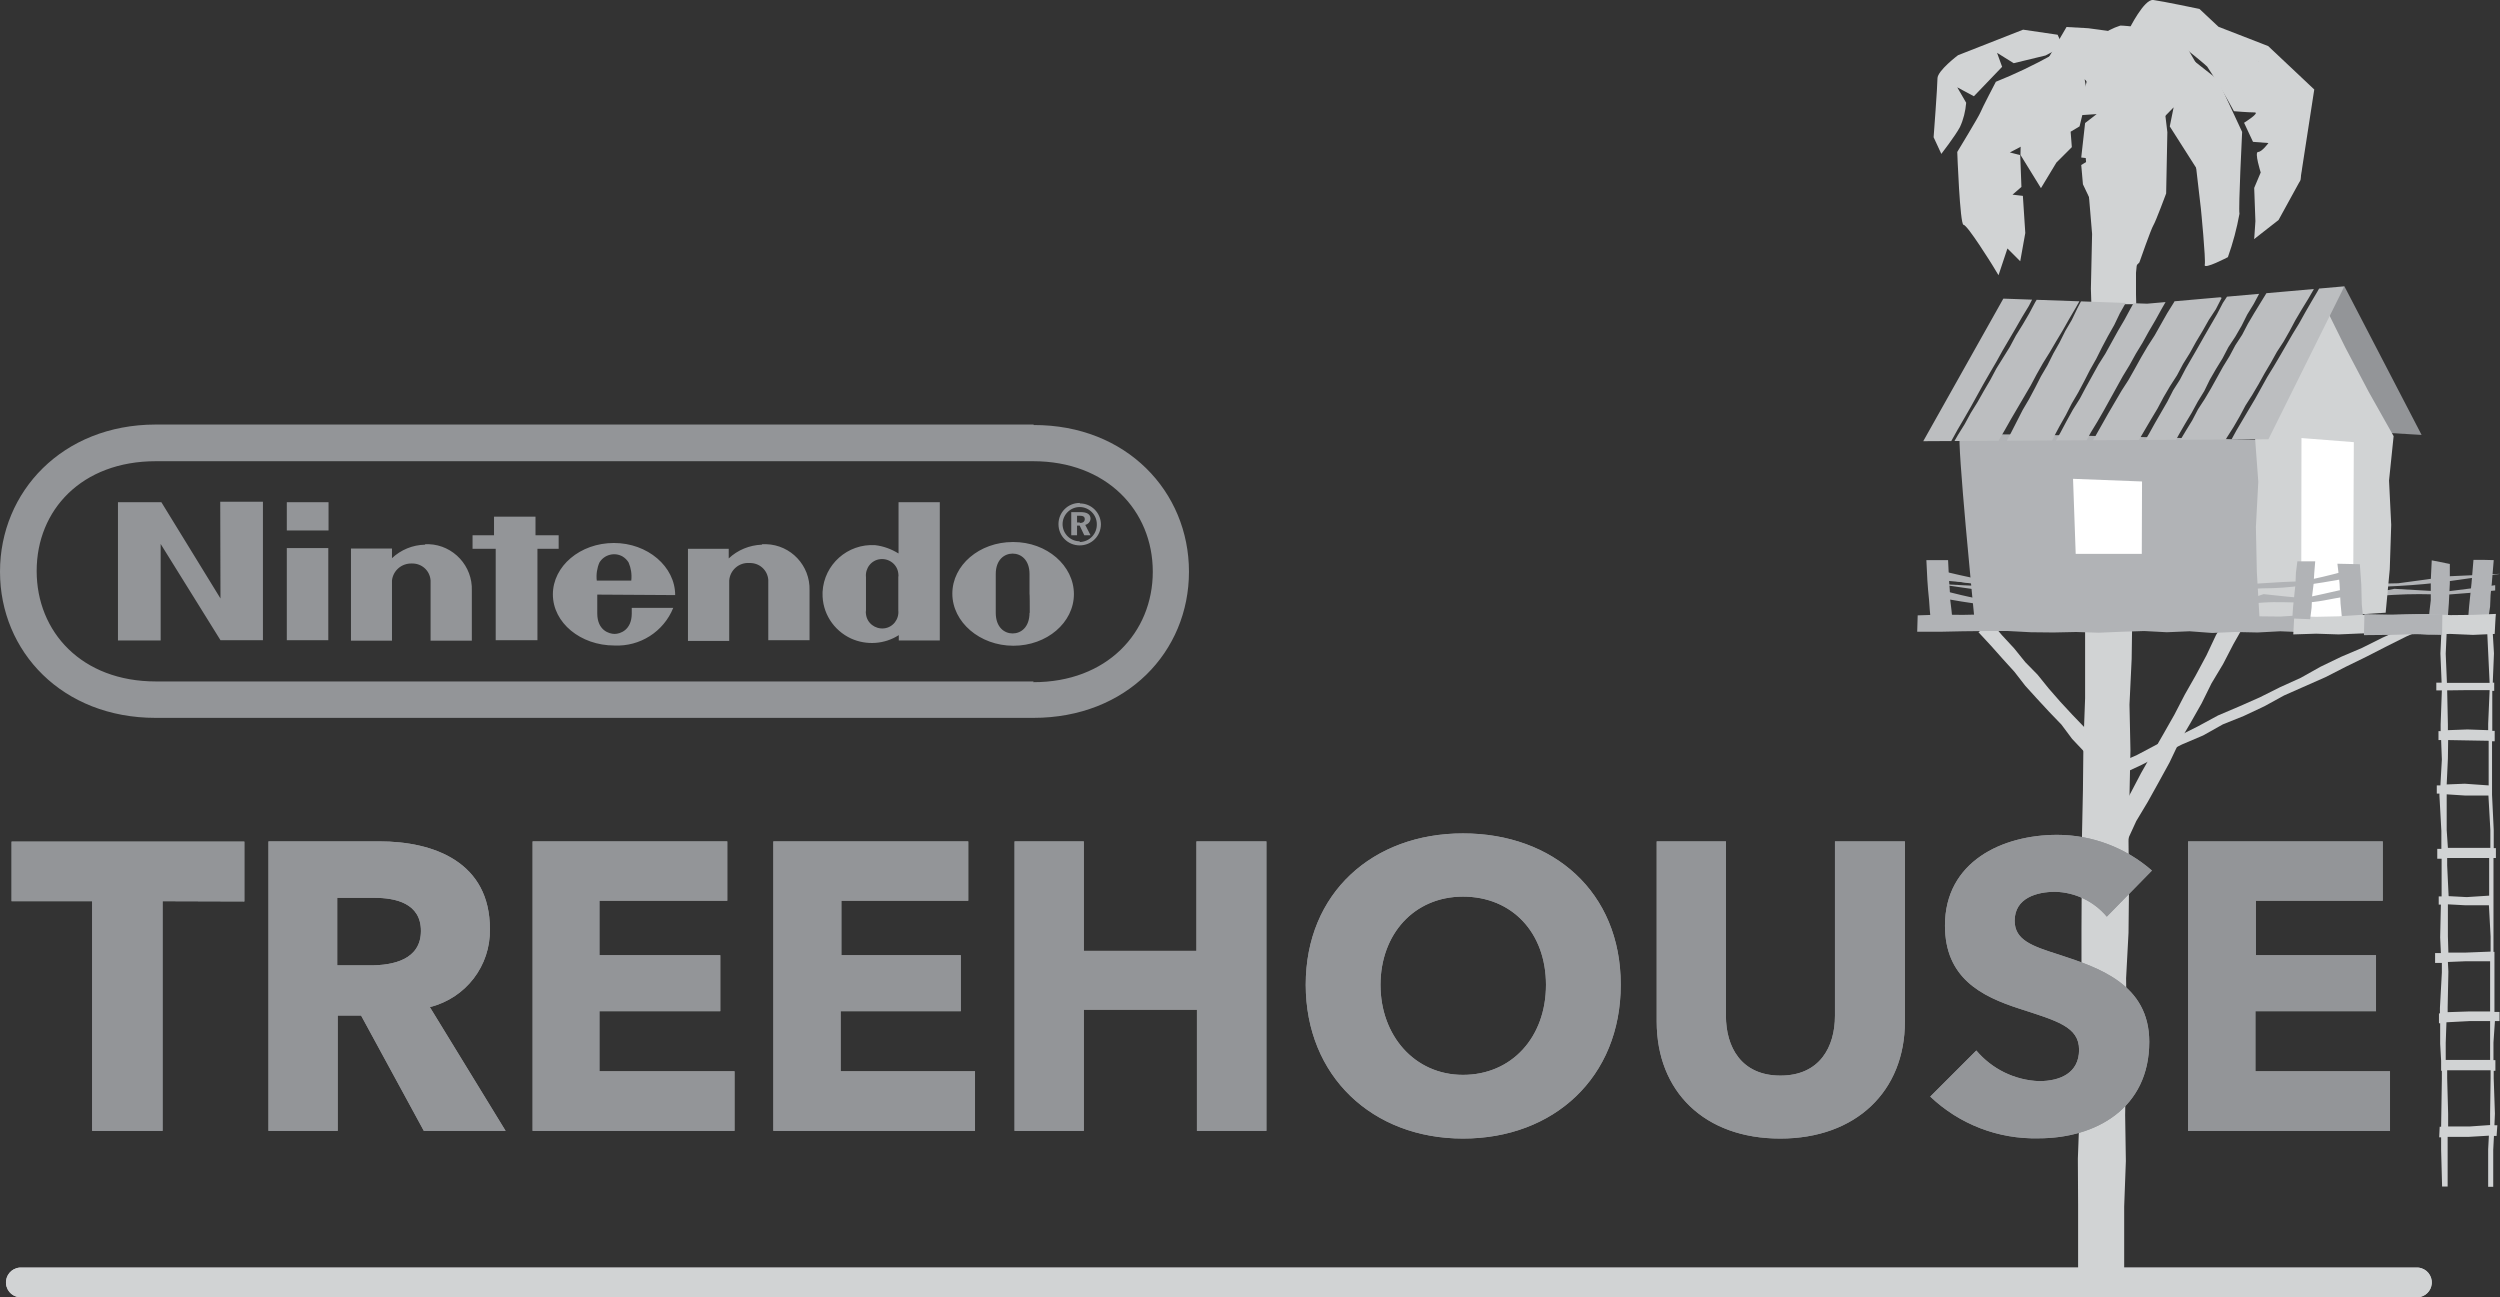
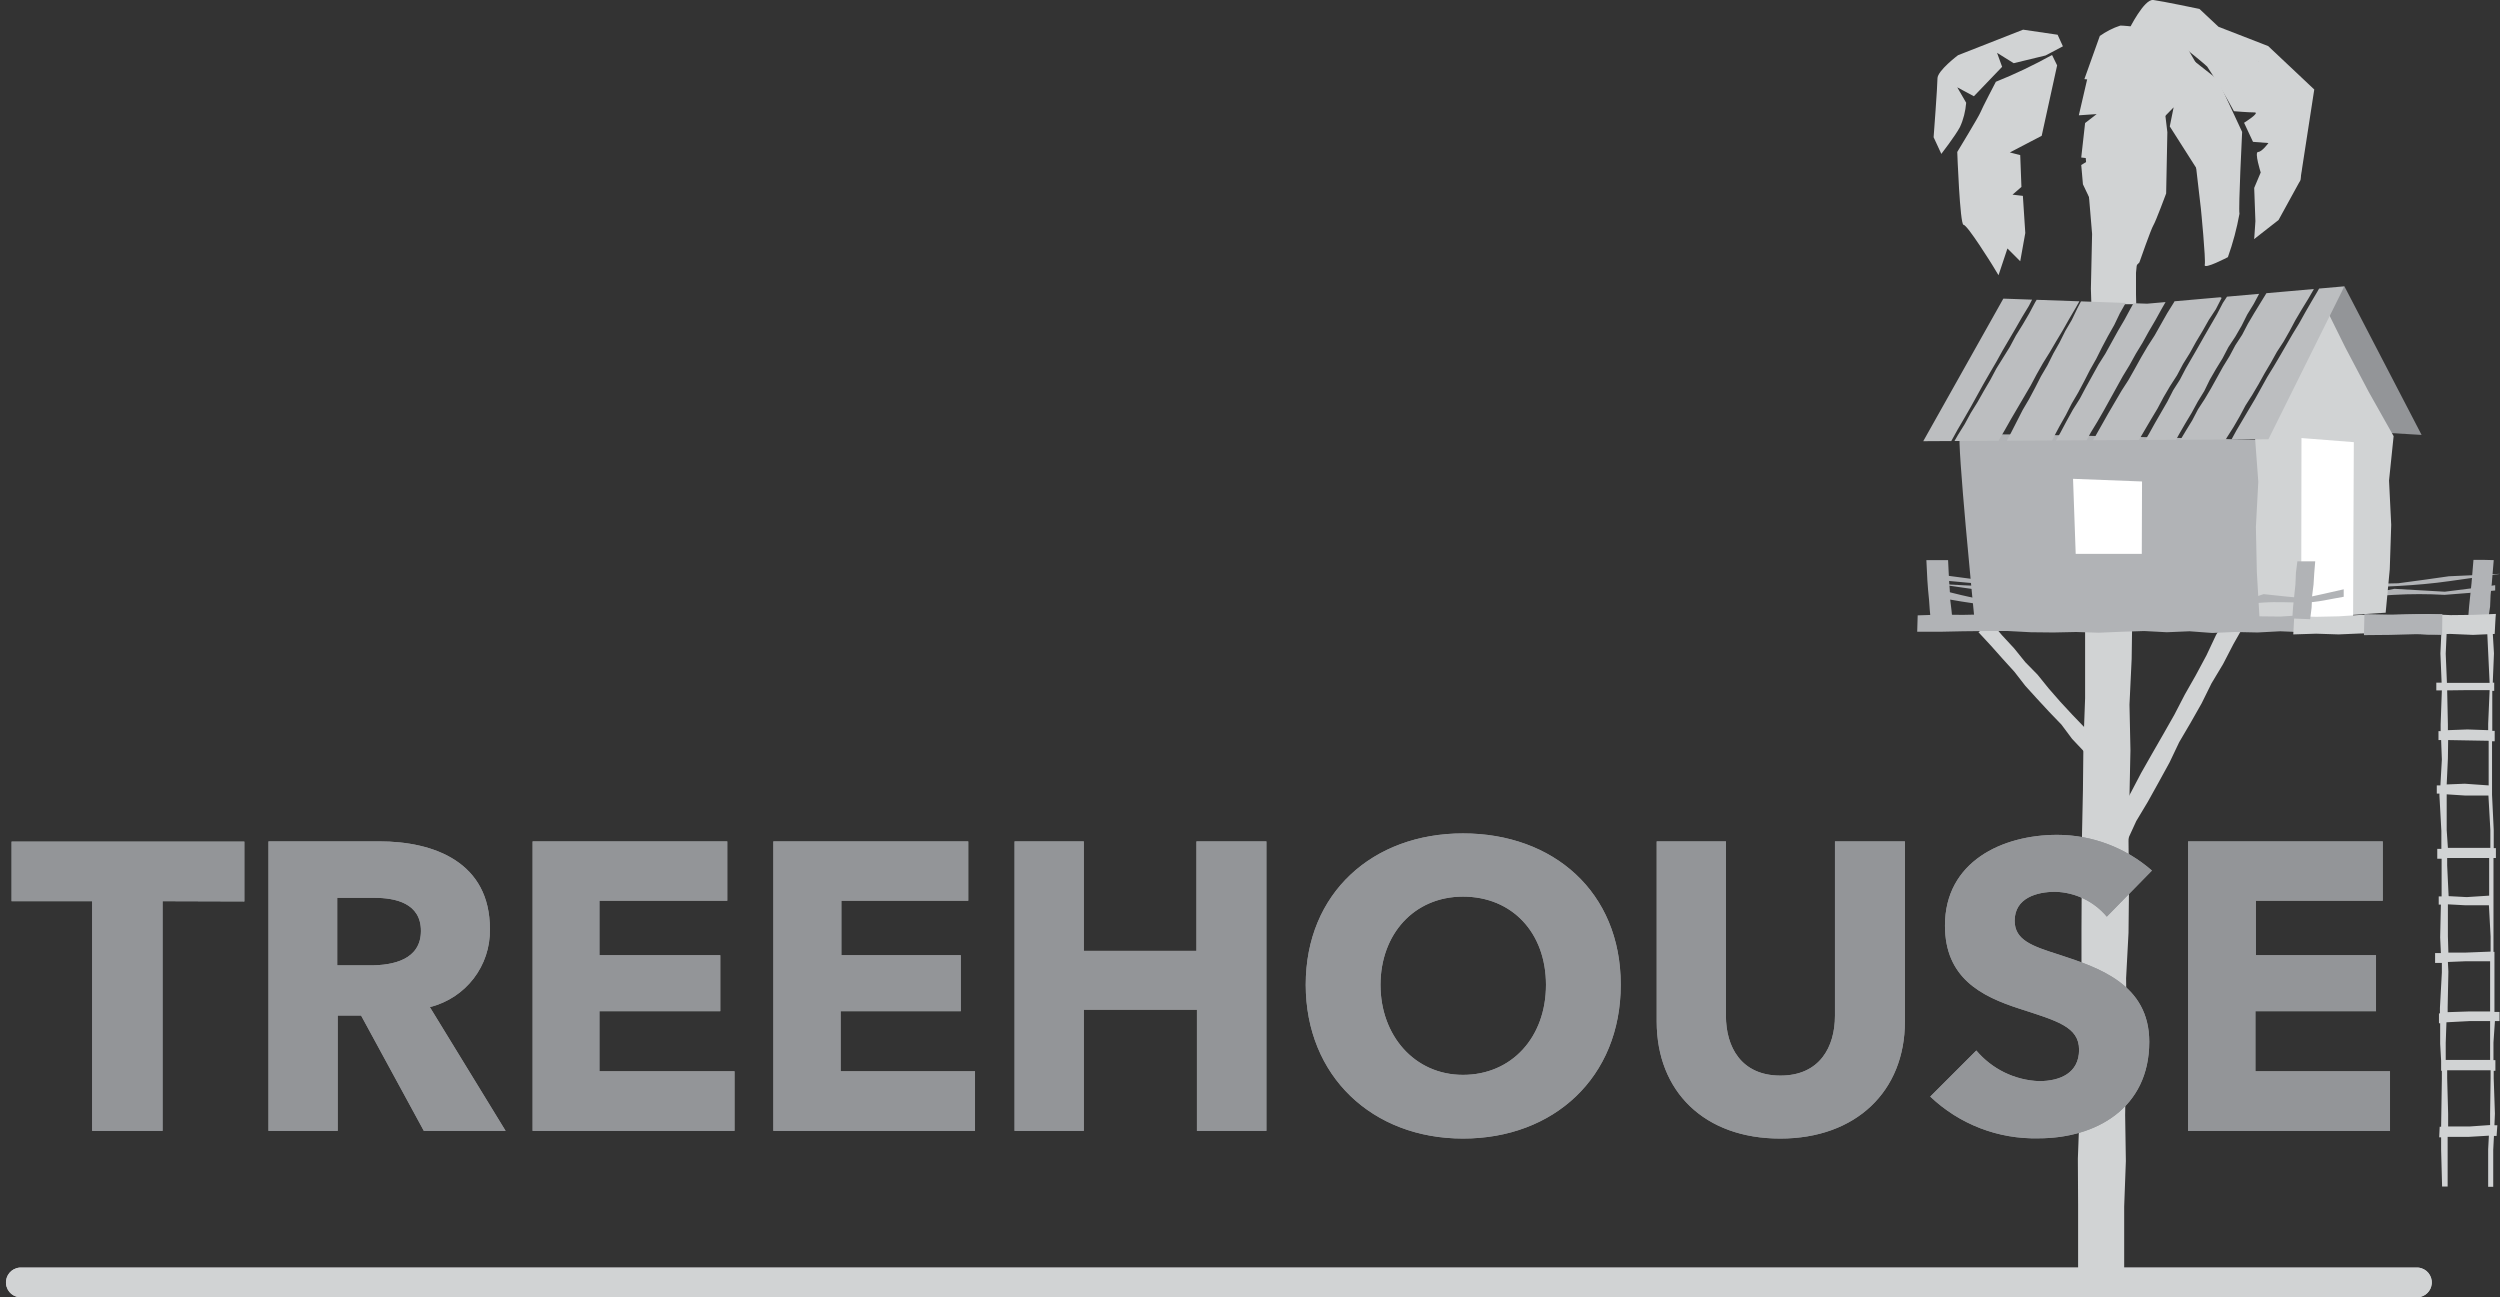
<svg xmlns="http://www.w3.org/2000/svg" xmlns:xlink="http://www.w3.org/1999/xlink" version="1.1" id="Nintendo Switch" x="0px" y="0px" viewBox="0 0 1036.4 537.8" enable-background="new 0 0 1036.4 537.8" xml:space="preserve">
  <rect x="0" y="0" width="1036.4" height="537.8" fill="#333333" stroke="none" />
  <g>
    <path fill="#B1B3B6" d="M803.4,242.1c7,1.1,14,2,20.9,3c7,0.9,14,1.6,21,2c7,0.4,14,0.7,21,0.9c7,0.2,14,0.4,21,0.5h42.1   c7-0.2,14-0.4,21-0.7c7-0.3,14-0.5,21-0.5c7,0,14-0.2,21-0.7c7-0.4,14-0.4,21,0c7-0.5,14-1.1,21-1.8v-2.2c-7,1-14,1.8-20.9,2.7   c-7-0.4-14-0.8-20.9-1.2c-7,1.4-14,2.8-21,4.1c-7-0.5-14-1-21-1.6h-21c-7,0.8-14,1.5-21,2.2c-7-0.5-14-1.1-21-1.8   c-7,0-14-0.1-21-0.4c-7-0.3-14-0.5-21-0.6c-7-0.9-14-1.9-21-2.9c-7-0.3-13.9-0.6-20.9-1L803.4,242.1z" />
    <path fill="#B1B3B6" d="M1036.4,237.9c-7,1.1-14,2-20.9,3s-14,1.6-21,2c-7,0.4-14,0.7-21,0.9c-7,0.2-14,0.4-21,0.5h-42.1   c-7-0.2-14-0.4-21-0.7c-7-0.3-14-0.5-21-0.5c-7,0-14-0.2-21-0.7c-7-0.4-14-0.4-21,0c-7-0.5-14-1.1-21-1.8v-2.2c7,1,14,1.8,20.9,2.7   c7-0.4,14-0.8,20.9-1.2c7,1.4,14,2.8,21,4.1c7-0.5,14-1,21-1.6h21c7,0.8,14,1.5,21,2.2c7-0.5,14-1.1,21-1.8c7,0,14-0.1,21-0.4   c7-0.3,14-0.5,21-0.6c7-0.9,14-1.9,21-2.9c6.9-0.3,13.9-0.6,20.9-1L1036.4,237.9z" />
    <path fill="#B1B3B6" d="M1031.6,256.1l-4.1,0l-4.3,0.1l0.4-4.9l0.5-4.8l0.5-4.8l0.4-4.8l0.4-4.8l4.2,0l4.2,0.1l-0.4,4.8l-0.4,4.8   l-0.5,4.8l-0.2,4.8L1031.6,256.1L1031.6,256.1z" />
    <path fill="#939598" d="M971.9,118.7l32,61.6l-72-4.3L971.9,118.7L971.9,118.7z" />
    <path fill="#B1B3B6" d="M937.4,259l-119-3.7c0,0-7.3-73.7-5.9-75c1.4-1.3,127.7,2.2,127.7,2.2L937.4,259z" />
    <path fill="#D1D3D4" d="M936.7,256.1l-1.1-18.9l-0.4-18.7l1-18.8l-1.4-18.8l10-18.4l8.1-19.4l10.2-17.6l9.2,18.6l9.7,18.4   l10.3,18.3l-1.9,18.4l0.9,18.4l-0.6,18.4L989,254l-17,1.1l-17.6,0.9L936.7,256.1L936.7,256.1z M885.6,126.1l-0.1-4l0-9l0.9-9   l0.3-61.5l-9.4,3.5l-13.2,12.6l3.2,38.3l-0.5,22.7l0.2,6.4C867.1,126.1,885.6,126.1,885.6,126.1z M880.6,530.1l0-29.9l0.7-18.9   l-0.3-19l0.3-18.9l0.3-18.9l-0.2-19l1-18.8l0.2-18.9l-0.2-19l0.4-18.9l0.4-18.9l-0.4-18.9l0.9-18.9l0.2-14.3h-19.5l0,11.5l0,19.1   l-0.7,19.1l-0.2,19.1l-0.4,19.1l-0.1,19.1l-0.1,19.1l0,19.1l-0.8,19l0.1,19.1l-0.1,19.1l-0.7,19l0.1,19.1l0,29.9L880.6,530.1   L880.6,530.1z" />
    <path fill="#D1D3D4" d="M825.3,257.9l4.7,5.5l5,5.4l4.6,5.7l5.1,5.2l4.6,5.7l4.8,5.5l5,5.4l5.1,5.3l4.8,5.6l4.5,5.7l-4.6,4   l-4.9-5.3l-5-5.3l-4.4-5.9l-5.1-5.3l-5-5.4l-4.9-5.4l-4.5-5.8l-4.9-5.4l-4.9-5.5l-5.1-5.5L825.3,257.9L825.3,257.9z M930.5,258.9   l-4.6,8.1l-4.3,8.3l-4.8,8l-4.1,8.3l-4.6,8.1l-4.7,8l-4,8.4l-4.5,8.2l-4.5,8.1l-4.8,8l-3.9,8.5l-4.9,7.9l-7-3.5l4.9-8.1l4.1-8.4   l4.5-8.1l4.3-8.2l4.6-8.1l4.6-8l4.6-8.1l4.3-8.3l4.6-8.1l4.4-8.2l4-8.5l4.8-7.8L930.5,258.9L930.5,258.9z" />
    <path fill="#B1B3B6" d="M809.4,257l-4.5,0h-4.5l-0.4-4.2l-0.3-4.2l-0.4-4.1l-0.3-4.1l-0.2-4.1l-0.2-4.1l4.5,0l4.5,0l0.2,4.2   l0.2,4.2l0.3,4.1l0.2,4.1l0.5,4.1L809.4,257L809.4,257z" />
    <path fill="#FFFFFF" d="M954,251.8l0.1-70.2l21.7,1.7l-0.3,72.2l-22,1.8L954,251.8L954,251.8z" />
-     <path fill="#B1B3B6" d="M979.9,258.6l-4.4-0.1l-4.4,0l-0.4-4.1l-0.4-4.1l-0.2-4.1l-0.2-4.1l-0.4-4.2l-0.5-4.2l4.7,0.1l4.6,0.1   l0.3,4.2l0.3,4.2l0.1,4.1l0.1,4.1l0.4,4.1L979.9,258.6L979.9,258.6z M1014.6,258.3l-7.8-1l0.4-4.2l0.5-4.2v-8.2l0.2-4.2l0.2-4.2   l7.5,1.5l0,8l-0.2,4.1l-0.2,4.1l-0.3,4.1L1014.6,258.3L1014.6,258.3z" />
-     <path fill="#D1D3D4" d="M1006.3,260l-8.6,3.8l-8.4,4.2l-8.4,4.3l-8.4,4.1l-8.4,4.3l-8.6,3.8l-8.6,3.8l-8.2,4.5l-8.5,4l-8.7,3.5   l-8.2,4.6l-8.7,3.7l-8.4,4.2l-8.4,4.3l-8.6,4l-8.6,3.5l-1.5-3.2l8-4.6l8.6-3.7l8.3-4.4l8.8-3.4l8.4-4.2l8.3-4.5l8.7-3.7l8.6-3.8   l8.4-4.2l8.6-3.9l8.2-4.6l8.5-4.1l8.7-3.7l8.4-4.2l8.6-3.9l8.5-4.1L1006.3,260L1006.3,260z" />
    <path fill="#B1B3B6" d="M954.8,262.1l-9.5-0.4l-9.4,0.5l-9.4-0.2l-9.4,0.4l-9.4-0.7l-9.4,0.4l-9.4-0.5l-9.4,0.3l-9.4,0.4l-9.4-0.3   l-9.4,0.2l-9.4-0.1l-9.4-0.5l-9.4,0l-9.4,0.1l-9.4,0.2h-9.5l0.2-6.8l9.3-0.3l9.4,0.1l9.4-0.2l9.4,0l9.4,0.3l9.4,0.2l9.4-0.2   l9.4-0.1l9.4,0.2h9.4l9.4-0.1l9.4,0.2l9.4-0.2l9.4,0.5l9.4,0l9.4,0.1l9.6-0.6L954.8,262.1z" />
    <path fill="#D1D3D4" d="M1034.3,423.3h1.9v-3.8h-2.1v-24.9h-0.4v-38.9h1v-4.1h-0.9v-7.5l-0.7-14.6v-22.2h1.1V303h-1v-16.6h0.8v-3.4   h-0.6l0.5-12.1l-0.9-15.3h-2.2l1.3,27.5h-17.7l-0.5-12.1l0.7-15.5h-2.2l-0.7,15.4l0.5,12.1h-2.2v3.2h2.3l-0.5,14.1v2.8h-0.9v3.7   h1.1l0.3,8.1l-0.6,10.7h-1.5v3.4h1.1v0.9l0.8,14.6v7.4h-1.7v4.1h1.8v15.6h-1.2v3.4h0.9l-0.3,13.6l0.3,6.5h-2.4v4.1h2.8v4l-0.8,14.7   v2.2h-0.4v4.1h0.5v8.5l0.4,7.1v4.1h0.3v3.4l-0.3,19.8h-0.6l-0.2,4.4h0.8v5.1l0.4,15.3h2.3v-20.6h8.7l8.4-0.5l-0.3,5.7v15.5h2.1   v-15.3l0.3-5.8h1.1l0.3-4.4h-1.2l0.2-4.8l-0.5-14.7v-3.1h0.7v-4.4h-0.8v-7.3L1034.3,423.3z M1032.3,432.3v7.1h-18.4v-7.1l0.3-8.5   l9.6-0.5h8.5V432.3z M1032.3,461.6v4.8l-8.6,0.6h-8.8v-5.3l-0.4-14.7v-3.3h18v3.2L1032.3,461.6z M1014.8,398.8l7.3-0.3h10.2v20.8   h-8.4l-9.2,0.3v-2.1l0.3-14.7L1014.8,398.8z M1014.8,388.2v-13.3l7.4,0.4h9.6l0.7,12.9v6.3l-10.2,0.4h-7.3L1014.8,388.2z    M1014.5,358.8v-3.1h17.4v15.6l-9.3,0.6l-7.5-0.4L1014.5,358.8z M1014.3,344.1v-14.8l7.7,0.5h9.6l0.8,14.3v7.4h-17.6L1014.3,344.1z    M1014.9,306.8l16.8,0.3v18.5l-9.9-0.7l-7.5,0.3l0.5-10.7L1014.9,306.8z M1022.5,286.1h9.6l-0.6,14v2.6l-8.6-0.3l-8.1,0.3v-2.5   l-0.3-14L1022.5,286.1z" />
    <path fill="#D1D3D4" d="M1034.2,262.8l-9,0.4l-9.3-0.4l-9.3,0.2l-9.2-0.5l-9.3,0l-9.3,0.1l-9.3,0.4l-9.3-0.3l-9.5,0.3l0.4-7.5   l9.2,0.2l9.3-0.2l9.2-0.6l9.3,0.2l9.3-0.3l9.3-0.2l9.3,0.4l9.3-0.1l9.4-0.4C1034.6,254.5,1034.2,262.8,1034.2,262.8z" />
-     <path fill="#939598" d="M91.4,248.1l-24.5-39.9h-18v57.3h17.7v-40l24.8,39.9H109V208H91.3L91.4,248.1z M231.6,227.5v-5.6H222v-7.7   h-17.2v7.7h-8.9v5.6h9.6v37.9h17.3v-37.9H231.6z M118.9,265.4h17.2v-38.2h-17.2V265.4z M118.9,219.9h17.3v-11.7h-17.3L118.9,219.9z    M419.9,224.7c-13.9,0-25.1,9.6-25.1,21.4c0,11.8,11.4,21.6,25.3,21.6s25.1-9.6,25.1-21.4c0-11.8-11.2-21.6-25.1-21.6L419.9,224.7z    M426.8,254c0,6.1-3.6,8.6-7,8.6s-7-2.5-7-8.6v-16c0-6,3.6-8.5,7-8.5s7,2.5,7,8.5v8.1c0.1,0.1,0.1,5.8,0.1,8L426.8,254z    M372.4,229.4c-2.9-1.8-6.2-3-9.6-3.4c-11.4-0.7-21.2,8-21.8,19.4c0,0.2,0,0.3,0,0.5c-0.2,8.1,4.5,15.4,11.8,18.8   c6.4,2.9,13.9,2.4,19.8-1.4v2.2h17v-57.3h-17.1V229.4z M372.4,246.3v6.7c0.4,3.7-2.2,7.1-5.9,7.5c-3.7,0.4-7.1-2.2-7.5-5.9   c-0.1-0.5-0.1-1.1,0-1.6v-13.7c-0.4-3.7,2.2-7.1,5.9-7.5c3.7-0.4,7.1,2.2,7.5,5.9c0.1,0.5,0.1,1.1,0,1.6V246.3z M176.2,225.8   c-5.1,0.1-10,2.1-13.7,5.6v-4h-17v38.2h17v-25c0.5-4.1,4-7.1,8.2-7c4.1-0.1,7.5,2.9,7.8,7v25h17.1v-20.7   c0.4-10.2-7.6-18.9-17.8-19.3c-0.5,0-1,0-1.5,0L176.2,225.8z M315.8,225.8c-5.1,0.2-10,2.2-13.7,5.7v-4h-16.9v38.2h17.1v-25   c0.3-4.3,4-7.6,8.4-7.3c4.1-0.1,7.5,2.9,7.8,7v25h17.1v-20.7c0.3-10.2-7.7-18.8-18-19.1c-0.5,0-1.1,0-1.6,0L315.8,225.8z    M279.9,246.7c0-11.8-11.4-21.6-25.4-21.6c-14,0-25.3,9.6-25.3,21.3c0,11.8,11.5,21.2,25.5,21.2c10.6,0.5,20.4-5.7,24.4-15.6h-17.2   v2.3c0,6.9-4.8,8.5-7.1,8.5s-7.2-1.5-7.2-8.5v-7.8L279.9,246.7z M248.5,233.2c2-3.3,6.3-4.4,9.6-2.5c1,0.6,1.9,1.5,2.5,2.5   c1,2.3,1.4,4.9,1.1,7.5h-14.3C247.1,238.1,247.5,235.5,248.5,233.2z M452.1,215.1c0-1.9-1.4-2.8-4.2-2.8h-3.8v9.6h2.4v-4h1.1l1.9,4   h2.6l-2.2-4.3C451.1,217.3,452,216.3,452.1,215.1z M447.6,216.6h-1.1v-2.8h1.1c1.4,0,2.1,0.4,2.1,1.4s-0.7,1.6-2,1.6L447.6,216.6z    M447.6,208.5c-4.9,0-8.8,3.9-8.8,8.8c0,4.9,3.9,8.8,8.8,8.8c4.9,0,8.8-3.9,8.8-8.8v0c-0.1-4.8-4-8.6-8.7-8.6L447.6,208.5z    M447.6,224.4c-3.9,0-7.1-3.2-7.1-7.1c0-3.9,3.2-7.1,7.1-7.1c3.9,0,7.1,3.2,7.1,7.1l0,0c0.1,3.9-2.9,7.2-6.9,7.4   c-0.1,0-0.1,0-0.2,0L447.6,224.4z M428.5,176H64.4C25.9,176.1,0,203.8,0,237s25.9,60.6,64.5,60.6h363.9c38.7,0,64.5-27.4,64.5-60.6   s-25.9-60.9-64.4-60.8V176z M428.5,282.5H64.6c-30.7,0-49.4-20.5-49.4-45.8c0-25.3,18.7-45.5,49.4-45.5h363.7   c30.5,0,49.6,20.5,49.6,45.8s-19.1,45.9-49.6,45.8L428.5,282.5z" />
    <path fill="#D1D3D4" d="M1002.5,537.8H9.2c-3.4,0.3-6.4-2.2-6.7-5.6s2.2-6.4,5.6-6.7c0.4,0,0.7,0,1.1,0h993.3   c3.4,0.3,5.9,3.3,5.6,6.7C1007.8,535.2,1005.5,537.5,1002.5,537.8z" />
    <path fill="#D1D3D4" d="M1002.5,537.8H9.2c-3.4,0.3-6.4-2.2-6.7-5.6s2.2-6.4,5.6-6.7c0.4,0,0.7,0,1.1,0h993.3   c3.4,0.3,5.9,3.3,5.6,6.7C1007.8,535.2,1005.5,537.5,1002.5,537.8z" />
    <path fill="#939598" d="M67.4,373.6v95.2H38.2v-95.2H4.8v-24.7h96.5v24.8L67.4,373.6z M175.7,468.8l-26-47.8H140v47.8h-28.7v-120   h45.9c23,0,45.9,8.8,45.9,36.3c0.3,15.3-10,28.7-24.9,32.4l31.4,51.3L175.7,468.8z M155.2,372.2h-15.4v28h13.7   c9.6,0,21-2.4,21-14.3C174.5,374.4,163.9,372.2,155.2,372.2z M220.8,468.8v-120h80.7v24.6h-53V396h50.1v23.2h-50.1v24.9h56v24.7   H220.8z M320.6,468.8v-120h80.8v24.6h-52.6V396h49.5v23.2h-49.8v24.9h55.7v24.7H320.6z M496.2,468.8v-50.2h-46.9v50.2h-28.7v-120   h28.7v45.4H496v-45.4h29v120H496.2z M606.5,472c-37.5,0-65.2-25.8-65.2-63.8s27.8-62.7,65.2-62.7s65.4,24.2,65.4,62.7   S644.1,472,606.5,472z M606.5,371.7c-20.3,0-34.2,15.6-34.2,36.6s14.1,37.3,34.2,37.3c20.2,0,34.4-15.6,34.4-37.3   S626.8,371.7,606.5,371.7L606.5,371.7z M738,472c-31.5,0-51.2-19.6-51.2-48.5v-74.7h28.7v72.3c0,12.9,6.3,24.8,22.6,24.8   c16.3,0,22.6-11.9,22.6-24.8v-72.3h29v74.7C789.7,452.4,769.4,472,738,472z M873.4,380c-5.3-6.3-13.1-10.1-21.4-10.3   c-7.5,0-16.8,2.5-16.8,12c0,8,7.1,10.5,18.5,14.1c16.2,5.3,37.3,12.2,37.3,36.1c0,27.6-22.2,40-45.9,40   c-16.7,0.4-32.8-5.8-44.9-17.3l19.1-19.1c6.5,7.7,15.9,12.3,26,12.7c8.8,0,16.6-3.4,16.6-13s-9.2-12-24.9-17.1   c-15.7-5.1-30.7-12.7-30.7-34.4c0-26.6,23.9-37.6,46.5-37.6c14.5,0,28.4,5.3,39.3,14.8L873.4,380z M907.1,468.8v-120h80.7v24.6   h-52.6V396h49.8v23.2h-50v24.9h55.8v24.7H907.1z" />
    <path fill="#939598" d="M67.4,373.6v95.2H38.2v-95.2H4.8v-24.7h96.5v24.8L67.4,373.6z M175.7,468.8l-26-47.8H140v47.8h-28.7v-120   h45.9c23,0,45.9,8.8,45.9,36.3c0.3,15.3-10,28.7-24.9,32.4l31.4,51.3L175.7,468.8z M155.2,372.2h-15.4v28h13.7   c9.6,0,21-2.4,21-14.3C174.5,374.4,163.9,372.2,155.2,372.2z M220.8,468.8v-120h80.7v24.6h-53V396h50.1v23.2h-50.1v24.9h56v24.7   H220.8z M320.6,468.8v-120h80.8v24.6h-52.6V396h49.5v23.2h-49.8v24.9h55.7v24.7H320.6z M496.2,468.8v-50.2h-46.9v50.2h-28.7v-120   h28.7v45.4H496v-45.4h29v120H496.2z M606.5,472c-37.5,0-65.2-25.8-65.2-63.8s27.8-62.7,65.2-62.7s65.4,24.2,65.4,62.7   S644.1,472,606.5,472z M606.5,371.7c-20.3,0-34.2,15.6-34.2,36.6s14.1,37.3,34.2,37.3c20.2,0,34.4-15.6,34.4-37.3   S626.8,371.7,606.5,371.7L606.5,371.7z M738,472c-31.5,0-51.2-19.6-51.2-48.5v-74.7h28.7v72.3c0,12.9,6.3,24.8,22.6,24.8   c16.3,0,22.6-11.9,22.6-24.8v-72.3h29v74.7C789.7,452.4,769.4,472,738,472z M873.4,380c-5.3-6.3-13.1-10.1-21.4-10.3   c-7.5,0-16.8,2.5-16.8,12c0,8,7.1,10.5,18.5,14.1c16.2,5.3,37.3,12.2,37.3,36.1c0,27.6-22.2,40-45.9,40   c-16.7,0.4-32.8-5.8-44.9-17.3l19.1-19.1c6.5,7.7,15.9,12.3,26,12.7c8.8,0,16.6-3.4,16.6-13s-9.2-12-24.9-17.1   c-15.7-5.1-30.7-12.7-30.7-34.4c0-26.6,23.9-37.6,46.5-37.6c14.5,0,28.4,5.3,39.3,14.8L873.4,380z M907.1,468.8v-120h80.7v24.6   h-52.6V396h49.8v23.2h-50v24.9h55.8v24.7H907.1z" />
    <path fill="#B1B3B6" d="M957.7,256.7l-7.4-0.3l0.3-4.6l0.5-4.8l0.5-4.8l0.2-4.8l0.6-4.7h7.4l-0.4,4.8l-0.3,4.8l-0.6,4.8l-0.2,4.8   L957.7,256.7L957.7,256.7z M1012.4,263.2l-10.7-0.3l-10.8,0.3l-10.9,0.1l0.2-8.7l10.7,0.2l10.8-0.2l10.8,0L1012.4,263.2   L1012.4,263.2z" />
-     <path fill="#B1B3B6" d="M971.5,240c-5.5,1-11.1,1.9-16.7,2.7c-5.6,0.8-11.1,1.2-16.7,1.2c-5.6,0.3-11.2,0.5-16.7,0.6   c-5.6,0.1-11.2,0.1-16.7,0c-5.6-0.1-11.2-0.1-16.7,0c-5.6,0.1-11.2-0.2-16.7-0.8c-5.6,0-11.2-0.2-16.7-0.7   c-5.6,0-11.1-0.5-16.7-0.9c-5.6-0.4-11.1,0-16.7,0s-11.2-1.5-16.7-2.4v-3.1c5.5,1.3,11.1,2.5,16.6,3.7c5.5-0.5,11.1-1.1,16.6-1.7   c5.6,1.9,11.2,3.8,16.7,5.5c5.6-0.6,11.1-1.4,16.7-2.2h16.7c5.6,1.1,11.2,2.1,16.7,2.9c5.6-0.7,11.2-1.5,16.7-2.4   c5.6,0,11.2-0.2,16.7-0.6c5.6-0.4,11.2-0.7,16.7-0.8c5.6-1.2,11.2-2.5,16.7-4L971.5,240z" />
    <path fill="#B1B3B6" d="M804.6,247.9c5.5,1,11.1,1.9,16.7,2.7c5.6,0.8,11.1,1.2,16.7,1.2c5.6,0.3,11.2,0.5,16.7,0.6   c5.6,0.1,11.2,0.1,16.7,0c5.6-0.1,11.2-0.1,16.7,0c5.6,0.1,11.2-0.2,16.7-1c5.6,0,11.2-0.2,16.7-0.7c5.6,0,11.1-0.5,16.7-0.9   c5.6-0.4,11.1,0,16.7,0s11.2-1.5,16.7-2.4v-3.1c-5.5,1.3-11.1,2.5-16.6,3.7c-5.5-0.5-11.1-1.1-16.6-1.7c-5.6,1.9-11.2,3.8-16.7,5.5   c-5.6-0.6-11.1-1.4-16.7-2.2h-16.7c-5.6,1.1-11.2,2.1-16.7,2.9c-5.6-0.7-11.2-1.5-16.7-2.4c-5.6,0-11.2-0.2-16.7-0.6   c-5.6-0.4-11.2-0.7-16.7-0.9c-5.6-1.2-11.2-2.5-16.7-4L804.6,247.9z" />
    <path fill="#FFFFFF" d="M887.9,229.6h-27.4l-1.1-31.1l28.6,1.1L887.9,229.6L887.9,229.6z" />
    <path fill="#D1D3D4" d="M853,14.4l-14.3-2.1l-27,10.6c0,0-8.5,6.4-8.5,9.6c0,3.2-1.6,24.4-1.6,24.4l3.2,6.9c0,0,5.8-7.5,7.7-11.1   c1.5-3.2,2.3-6.6,2.6-10.1l-3.7-6.4l6.9,3.7l11.7-12.2l-2.1-5.8l6.9,4.3l13.2-3.2l7.2-3.8L853,14.4z" />
-     <path fill="#D1D3D4" d="M865.7,11.7l-9-0.5L838.1,43l-0.5,21.2l8.5,13.8l6.4-10.6l6.4-6.4l-0.5-6.4l3.7-2.2l3.2-13.2l-1.1-6.4   l3.7,4.3l5.3-10.1l-1.6-5.3l4.3,4.3l3.2-3.2l-5.3-10C873.7,12.8,865.7,11.7,865.7,11.7z" />
    <path fill="#D1D3D4" d="M879.3,29.7l-12.7-2.6l-4.8,20.7l7.4-0.5l-4.8,3.7l-1.6,14.3l4.3,0.5l-4.3,2.6l0.7,8c0,0,11.7,24.4,12.2,26   c0.5,1.6,2.7,14.9,2.7,14.9l8.5-8.5c0,0,4.8-13.8,5.8-15.4s5.3-13.2,5.3-13.2l0.5-25.4l-2.1-17.5l-6.4-9.6L879.3,29.7z" />
    <path fill="#D1D3D4" d="M884.2,23.9l3.2-7.5l8.5-1.1l7.9-0.5l13.8,23.8v20.2l-3.2,17l-14.9-23.4l1.6-7.9l-4.2,4.3L884.2,23.9z" />
    <path fill="#D1D3D4" d="M887.4,24.4l-4.8-12.2c0,0,6.3-12.8,10.1-12.2c3.8,0.5,19.1,3.7,19.1,3.7l7.9,7.4l20.6,8l19.1,18l-5.8,37.6   l-19.1,24.4l14.3-27.6L951,52l-5.3-17.5l-9.6-9l-14.3-5.3l-18-1.6l-13.3,4.3L887.4,24.4z" />
    <path fill="#D1D3D4" d="M897.5,13.3c0,0,15.4,12.2,17.5,14.3c4,6,7.7,12.2,11.1,18.5c0,0,5.8,0.5,8.5,0.5c2.6,0-4.3,4.3-4.3,4.3   l3.7,7.9l6.4,0.5c0,0-2.7,3.7-4.3,3.7s1.1,8.5,1.1,8.5l-2.7,6.4l0.5,13.8l-0.5,7.4l10.1-7.9l9-16.4l2.1-22.8l-6.4-19.1   c0,0-22.3-13.2-23.9-13.2s-29.7-4.3-29.7-4.3L897.5,13.3z M870.5,14.9c2.6-1.8,5.4-3.3,8.5-4.3c2.1,0,14.3,1.1,13.2,3.2   c-0.5,4.4-0.5,8.8,0,13.2c-2.7,2.6-5.7,4.9-9,6.9c-6.4,0-12.8-0.4-19.1-1.1L870.5,14.9z M850.7,22.8c-7.6,4.2-15.3,7.9-23.3,11.1   c0,0-5.8,11.1-6.4,12.7s-9.6,16.4-9.6,16.4s1.1,30.2,2.6,30.2c1.6,0,11.9,16.6,11.9,16.6l2.6,4.3l3.7-11.1l5.3,5.3l2.1-11.7   l-1-15.4l-4.3-0.5l3.7-3.2l-0.5-13.2l-4.3-1.1l13.2-6.9l6.4-29.2L850.7,22.8z" />
    <path fill="#D1D3D4" d="M909.2,58.9l3.2,27.6c0,0,2.1,21.2,1.6,23.3c-0.5,2.1,9.6-3.2,9.6-3.2c2.1-5.9,3.7-11.9,4.8-18   c-0.5-2.1,1.1-33.9,1.1-33.9l-10.1-21.7l-12.2-9.6L909.2,58.9z" />
    <g>
      <defs>
        <polygon id="SVGID_1_" points="797.3,182.9 940.4,182.1 971.9,118.7 890.1,125.9 830.5,123.8 797.3,182.9    " />
      </defs>
      <clipPath id="SVGID_2_">
        <use xlink:href="#SVGID_1_" overflow="visible" />
      </clipPath>
      <path clip-path="url(#SVGID_2_)" fill="#BCBEC0" d="M861.6,188.8l-5-2.5l-5-2.4l2.6-4.6l2.5-4.7l2.6-4.7l2.9-4.6l2.5-4.7l2.6-4.7    l2.6-4.7l2.9-4.6l2.6-4.7l2.6-4.7l2.7-4.6l2.6-4.8l2.6-4.7l2.8-4.8l5,2.7l5.1,2.4l-2.7,4.7l-2.6,4.7l-2.7,4.6l-2.6,4.7l-2.8,4.6    l-2.6,4.7l-2.8,4.6l-2.6,4.7l-2.6,4.7l-2.6,4.7l-2.7,4.7l-2.8,4.6l-2.6,4.8L861.6,188.8L861.6,188.8z M898.1,189.3l-4.9-2.5    l-5.1-2.3l2.7-4.5l2.5-4.5l2.6-4.5l2.6-4.5l2.4-4.7l2.8-4.4l2.4-4.6l2.6-4.5l2.6-4.5l2.6-4.6l2.6-4.5l2.6-4.5l2.4-4.6l2.9-4.4    l2.5-4.5l5,2.2l4.8,2.6l-2.4,4.5l-2.7,4.4l-2.3,4.6l-2.6,4.5l-2.9,4.4l-2.4,4.6l-2.7,4.4l-2.6,4.5l-2.3,4.7l-2.7,4.4l-2.5,4.6    l-2.7,4.5l-2.6,4.5l-2.5,4.6L898.1,189.3L898.1,189.3z M806.3,187.2l-5.1-2.2l-5-2.6l2.8-4.7l2.6-4.6l2.6-4.7l2.8-4.6l2.5-4.7    l2.7-4.7l2.7-4.6l2.6-4.7l2.8-4.6l2.7-4.7l2.6-4.7l2.6-4.7l2.8-4.6l2.6-4.7l5,2.5l4.9,2.5l-2.4,4.7l-2.8,4.6l-2.7,4.7l-2.7,4.6    l-2.7,4.6l-2.6,4.7l-2.7,4.6l-2.7,4.7l-2.6,4.7l-2.6,4.7l-2.7,4.7l-2.7,4.6l-2.6,4.7L806.3,187.2L806.3,187.2z M823,191.8    l-4.6-2.2l-4.6-2.4L809,185l2.7-4.7l2.8-4.5l2.5-4.6l2.8-4.5l2.6-4.6l2.7-4.6l2.5-4.7l2.8-4.5l2.8-4.5l2.5-4.7l2.8-4.5l2.7-4.6    l2.5-4.7l2.8-4.6l2.7-4.6l4.6,2.3l4.6,2.5l4.6,2.3l-2.6,4.6l-2.7,4.6l-2.6,4.6l-2.7,4.5l-2.7,4.6l-2.8,4.5l-2.6,4.6l-2.5,4.7    l-2.7,4.6l-2.7,4.6l-2.7,4.6l-2.6,4.6l-2.7,4.6l-2.8,4.6C825.7,187.3,823,191.8,823,191.8z M880.7,192.3l-4.9-2.4l-4.8-2.5    l-4.8-2.5l2.7-4.5l2.6-4.6l2.6-4.6l2.7-4.6l2.7-4.6l2.9-4.5l2.6-4.6l2.6-4.7l2.7-4.6l2.9-4.5l2.6-4.6l2.6-4.6l2.8-4.5l2.5-4.7    l2.8-4.7l4.9,2.6l4.9,2.4l4.7,2.5l-2.4,4.7l-2.9,4.4l-2.6,4.6l-2.7,4.5l-2.6,4.7l-2.8,4.5l-2.5,4.7l-2.9,4.5l-2.7,4.6l-2.5,4.7    l-2.7,4.5l-2.7,4.6l-2.7,4.6l-2.9,4.5L880.7,192.3L880.7,192.3z M918.1,190.3l-4.9-2.2l-4.9-2.4l-4.9-2.5l2.7-4.5l2.7-4.4l2.4-4.6    l2.8-4.3l2.6-4.4l2.5-4.5l2.5-4.5l2.7-4.4l2.4-4.5l2.8-4.3l2.4-4.6l2.6-4.4l2.7-4.4l2.7-4.4l2.5-4.5l2.6-4.4l4.8,2.4l4.8,2.5    l4.9,2.4l-2.6,4.5l-2.7,4.4l-2.6,4.4l-2.4,4.5l-2.5,4.4l-2.8,4.3l-2.5,4.5l-2.6,4.4l-2.5,4.5l-2.6,4.4l-2.8,4.4l-2.4,4.5l-2.6,4.5    l-2.8,4.4l-2.4,4.6L918.1,190.3L918.1,190.3z M939.2,190.5l-5-2.5l-4.8-2.5l-4.7-2.6l2.4-4.4l2.6-4.4l2.6-4.4l2.6-4.4l2.5-4.5    l2.5-4.5l2.7-4.4l2.6-4.4l2.6-4.5l2.6-4.5l2.7-4.4l2.5-4.5l2.6-4.5l2.6-4.4l2.5-4.5l2.7-4.5l4.8,2.7l5,2.2l4.8,2.5l-2.6,4.4    l-2.6,4.5l-2.7,4.4l-2.3,4.6l-2.7,4.4l-2.8,4.3l-2.5,4.5l-2.6,4.5l-2.6,4.4l-2.5,4.5l-2.6,4.4l-2.7,4.4l-2.7,4.4l-2.3,4.6    l-2.6,4.5C941.9,185.9,939.2,190.5,939.2,190.5z M843.6,195.6l-5-2.2l-5-2.4l-5.1-2.3l2.7-4.6l2.5-4.7l2.4-4.7l2.4-4.7l2.7-4.6    l2.5-4.7l2.4-4.7l2.7-4.6l2.4-4.8l2.6-4.6l2.4-4.8l2.7-4.6l2.3-4.8l2.5-4.8l2.7-4.7l5.1,2.2l5,2.4l4.9,2.4l-2.6,4.6l-2.3,4.8    l-2.6,4.6l-2.5,4.7l-2.4,4.8l-2.6,4.6l-2.4,4.7l-2.5,4.7l-2.7,4.6l-2.4,4.7l-2.6,4.6l-2.5,4.7l-2.3,4.8l-2.7,4.6L843.6,195.6    L843.6,195.6z" />
    </g>
  </g>
</svg>